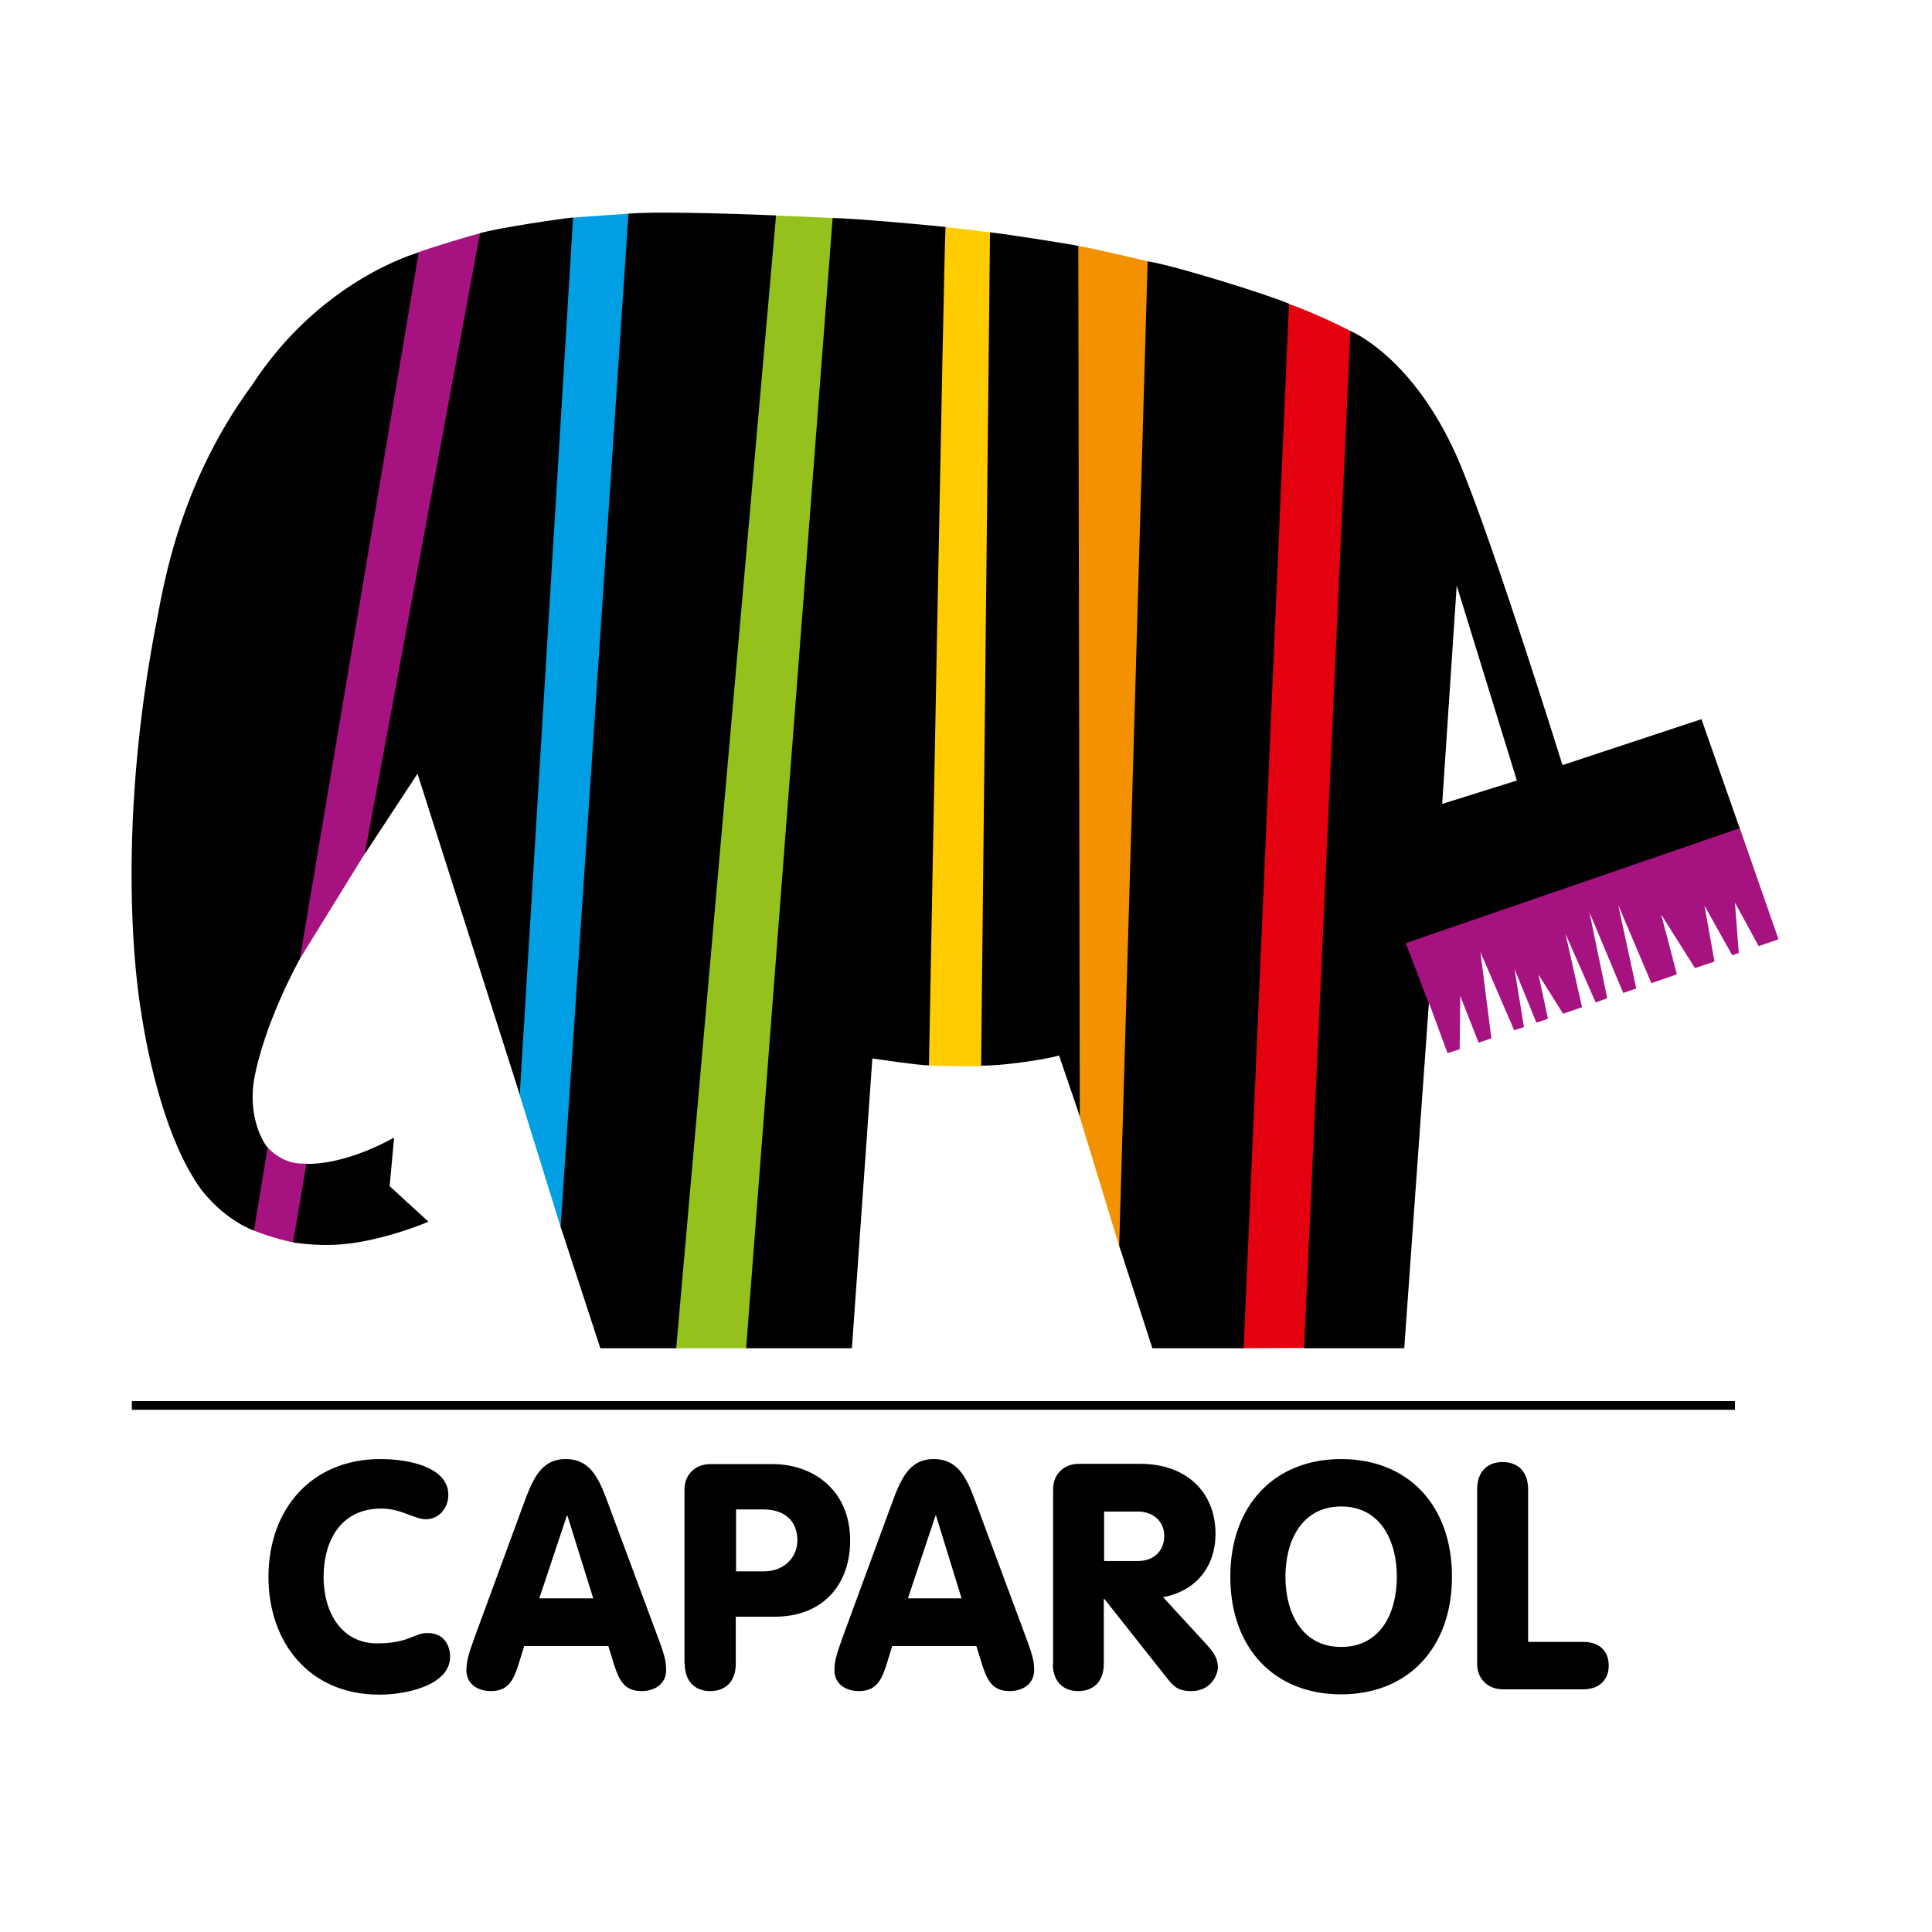
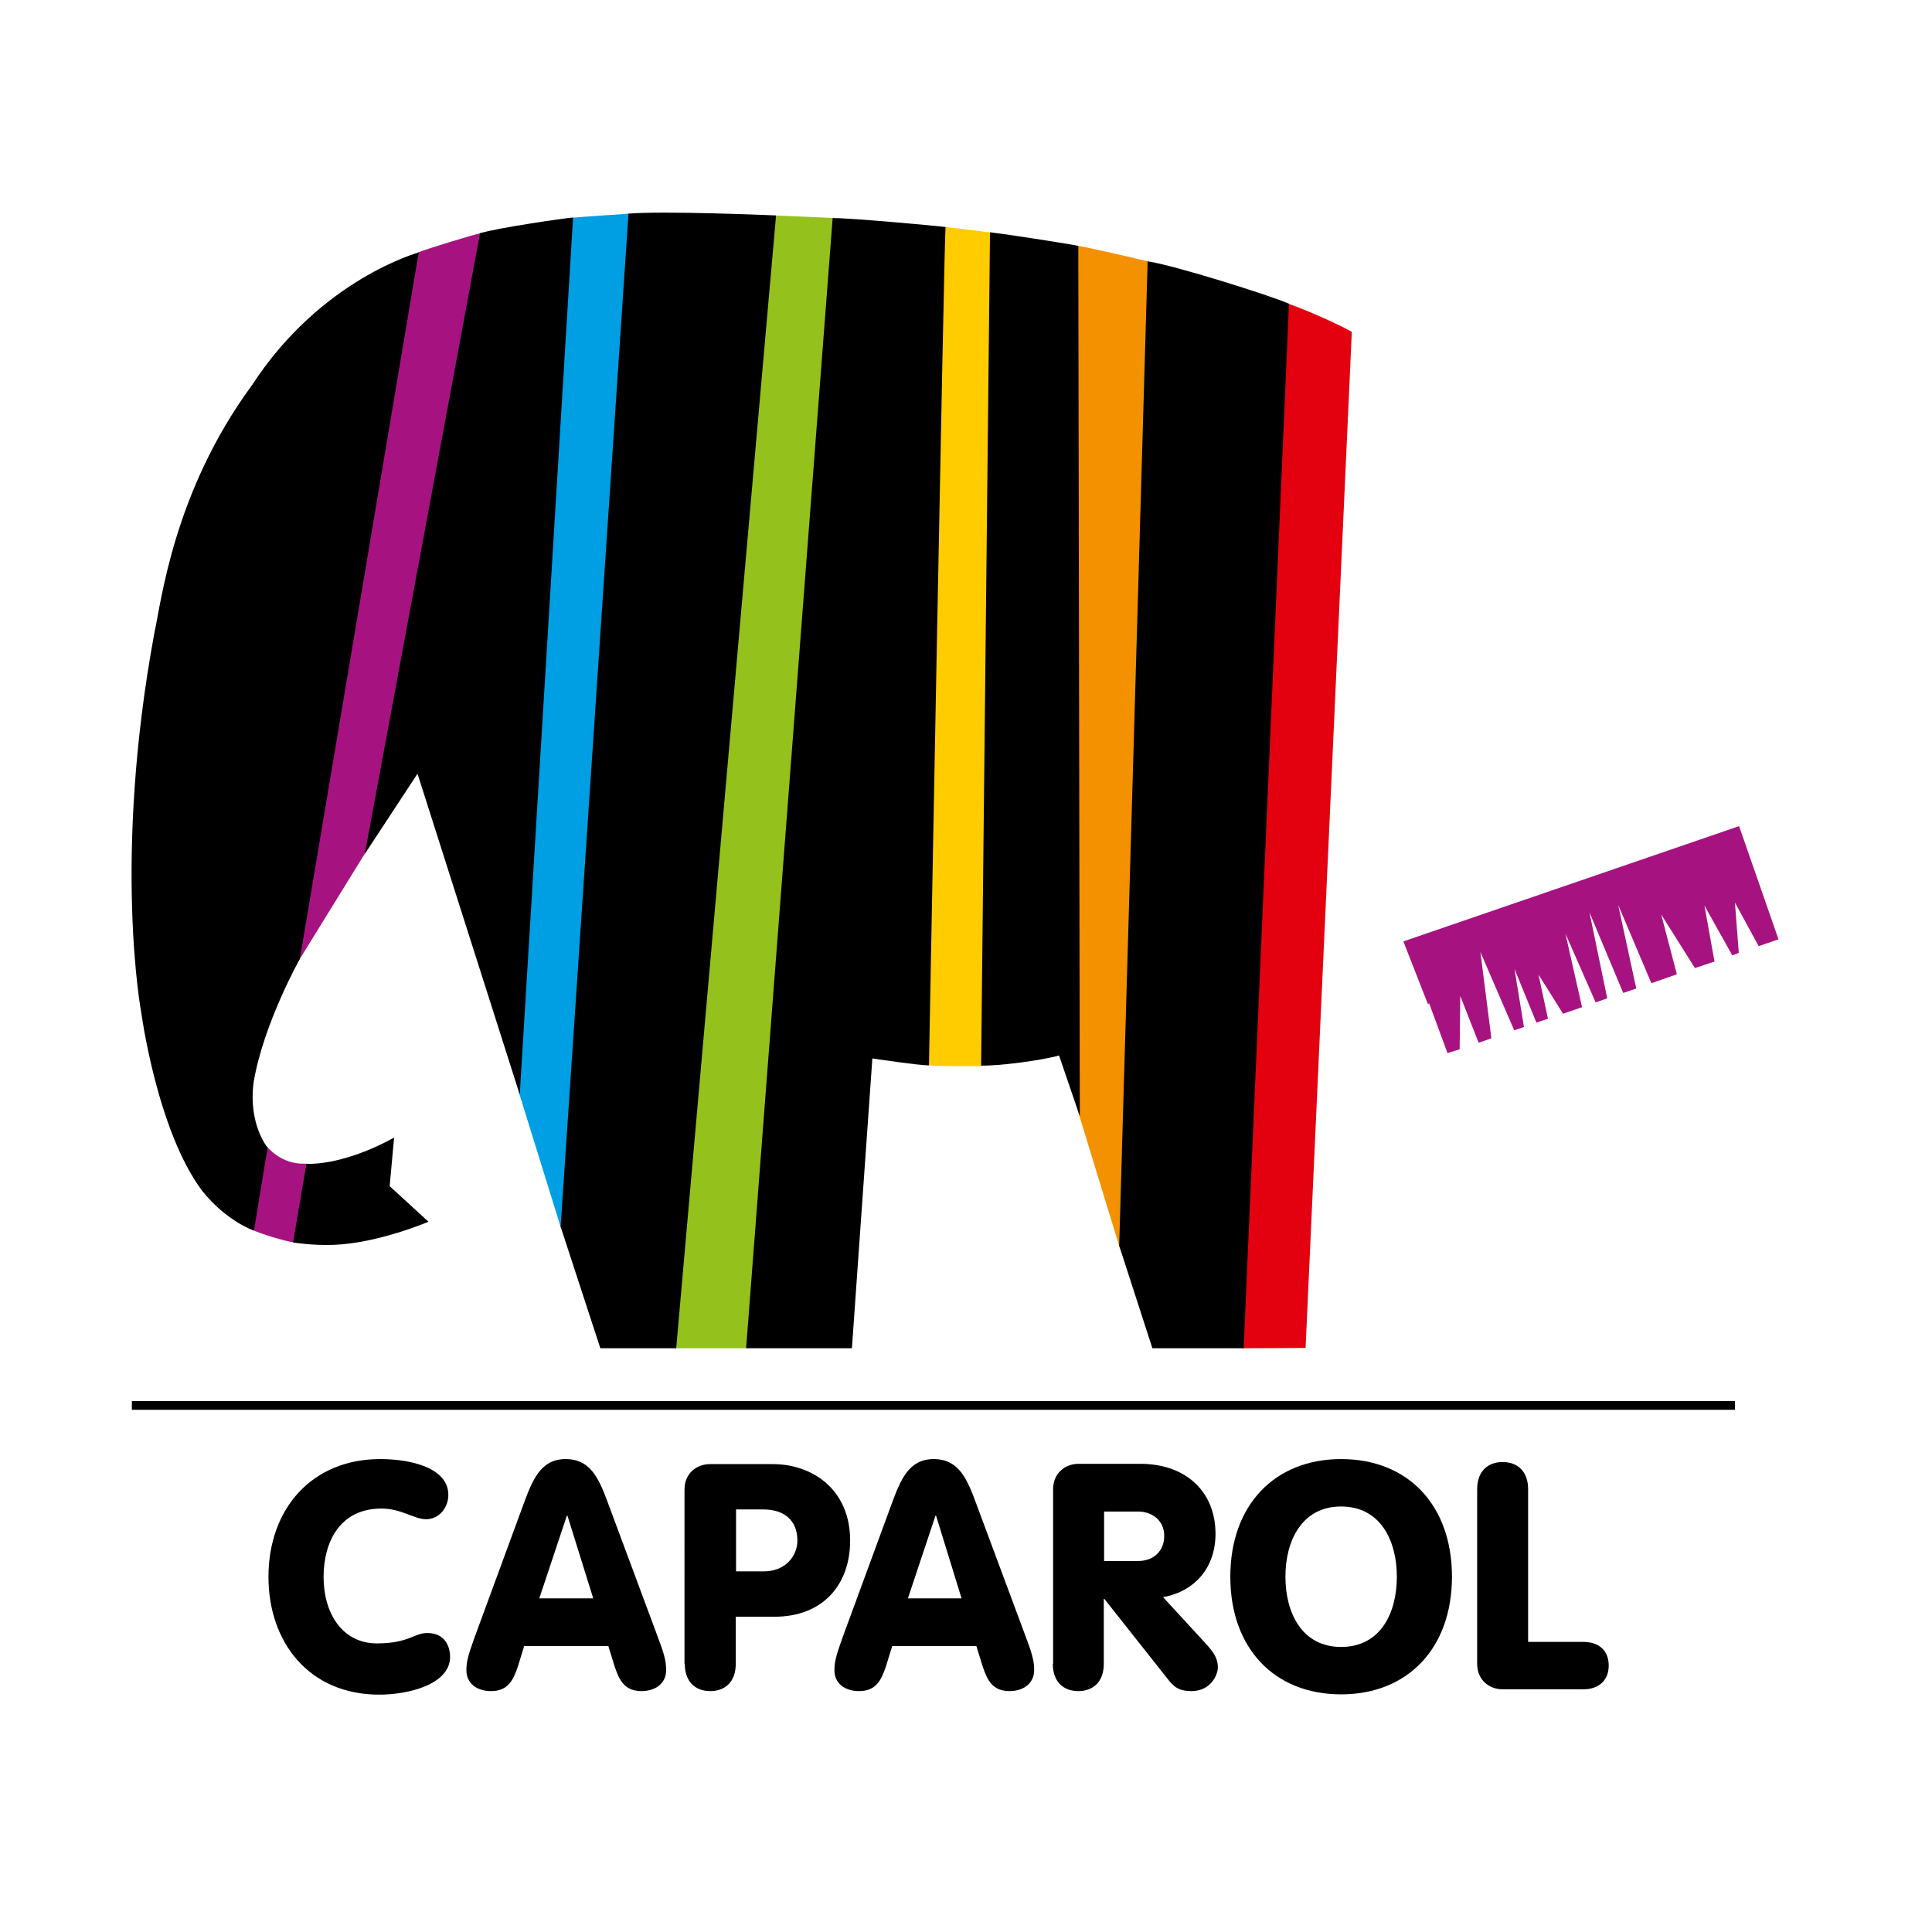
<svg xmlns="http://www.w3.org/2000/svg" version="1.1" id="layer" x="0px" y="0px" viewBox="0 0 652 652" style="enable-background:new 0 0 652 652;" xml:space="preserve">
  <style type="text/css"> .st0{fill:#A61380;} .st1{fill:#009EE3;} .st2{fill:#94C11C;} .st3{fill:#FFCC00;} .st4{fill:#F39100;} .st5{fill:#E3000F;} .st6{fill:none;stroke:#000000;stroke-width:2.941;} </style>
  <polygon class="st0" points="473.6,317.7 481.9,338.9 482.3,338.6 488.5,355.4 492.6,354.1 492.8,336.1 499,351.9 503.3,350.4 499.6,321.3 511,347.7 514.3,346.6 511.1,327 518.5,345.1 522.4,343.8 519.2,328.9 527.5,342.1 533.9,339.9 528.3,315.1 538.5,338.3 542.4,336.9 536.4,307.9 547.8,335.1 552.2,333.6 546.1,305.4 557.3,331.8 565.9,328.8 560.6,308.6 572,326.7 578.6,324.5 575.2,305.6 584.6,322.4 586.8,321.6 585.5,304.6 593.5,319.3 600.2,317 586.9,278.8 " />
  <g>
    <path class="st0" d="M85.1,415c2.9,1.4,10.7,3.8,14.2,4.3c0,0,4.3-26.6,4.4-26.6c-1.9,0-8,0.6-13.9-6L85.1,415z" />
    <path class="st0" d="M123.6,287.3l38.8-208.7c-1.8,0.4-17.7,5.1-21.6,6.7l-40.1,239.1L123.6,287.3z" />
    <path class="st1" d="M189.5,415l23-342.9c-2.2,0.1-17.7,1.2-19.6,1.4L175,368.3L189.5,415z" />
    <path class="st2" d="M252.2,455l29.3-381.4c0,0-18-0.9-20.2-0.8L227.6,455L252.2,455z" />
    <path class="st3" d="M318.5,76.6l-5.6,282.9c2.4,0.4,16.6,0.3,18.6,0.3l3-281.3C334.5,78.5,319.9,76.6,318.5,76.6" />
-     <path class="st4" d="M363.7,374.7l-0.4-291.8c4.9,0.7,24.5,5.4,24.5,5.4l-9.7,333.5L363.7,374.7z" />
+     <path class="st4" d="M363.7,374.7l-0.4-291.8c4.9,0.7,24.5,5.4,24.5,5.4l-9.7,333.5L363.7,374.7" />
    <path class="st5" d="M440.6,454.9L456.2,112c-3.9-2.3-15.5-7.5-21.7-9.6L419.1,455L440.6,454.9z" />
    <path d="M128.3,492.4c10.5,0,23,3,23,12.1c0,4.2-3,8.2-7.5,8.2c-4.1,0-8.3-3.6-15.1-3.6c-14,0-19.5,11.3-19.5,23.1 c0,12.1,6.2,22.4,18,22.4c10.8,0,12.5-3.5,17-3.5c6.8,0,7.7,5.8,7.7,8c0,9.5-14.4,12.8-23.9,12.8c-23.9,0-37.4-17.9-37.4-39.7 C90.6,509,105.4,492.4,128.3,492.4" />
    <path d="M200.2,539.4h-18.2l9.3-27.9h0.2L200.2,539.4z M160,553c-2.2,6.1-2.6,8.1-2.6,10.7c0,4.3,3.4,7,8.3,7 c5.7,0,7.5-3.6,9.1-8.4l2.1-6.8h28.4l2.1,6.8c1.6,4.8,3.4,8.4,9.1,8.4c4.9,0,8.3-2.8,8.3-7c0-2.6-0.3-4.6-2.6-10.7l-16.7-44.9 c-3.1-8.4-5.8-15.7-14.6-15.7c-8.6,0-11.3,7.3-14.4,15.7L160,553z" />
    <path d="M248.4,509.4h9.3c6.8,0,11.4,3.6,11.4,10.5c0,5.3-4.1,10.4-11.4,10.4h-9.3V509.4z M231.1,561.5c0,6.1,3.6,9.2,8.6,9.2 c5,0,8.6-3.1,8.6-9.2v-15.9h13.1c16.4,0,25.5-10.9,25.5-25.7c0-17.2-12.7-25.8-26.1-25.8h-21.2c-4.5,0-8.6,3.1-8.6,8.6V561.5z" />
    <path d="M324.5,539.4h-18.1l9.3-27.9h0.2L324.5,539.4z M284.2,553c-2.2,6.1-2.6,8.1-2.6,10.7c0,4.3,3.4,7,8.3,7 c5.7,0,7.5-3.6,9.1-8.4l2.1-6.8h28.4l2.1,6.8c1.6,4.8,3.4,8.4,9.1,8.4c4.9,0,8.3-2.8,8.3-7c0-2.6-0.3-4.6-2.6-10.7l-16.7-44.9 c-3.1-8.4-5.8-15.7-14.6-15.7c-8.6,0-11.3,7.3-14.4,15.7L284.2,553z" />
    <path d="M372.6,510.1h11.4c4.9,0,8.9,3.1,8.9,8.2c0,4.8-3.2,8.5-8.9,8.5h-11.4V510.1z M355.3,561.5c0,6.1,3.6,9.2,8.6,9.2 c5,0,8.6-3.1,8.6-9.2v-21.9h0.2l21.2,26.8c2.1,2.7,3.7,4.3,8.2,4.3c6.6,0,8.9-5.6,8.9-8c0-2.9-1.3-4.9-3.6-7.5L392.5,539 c10.9-2,17.7-10.1,17.7-21.4c0-14.2-10-23.6-25.4-23.6H364c-4.5,0-8.6,3.1-8.6,8.6V561.5z" />
    <path d="M452.6,508.4c13.3,0,18.8,11.6,18.8,23.7s-5.4,23.7-18.8,23.7c-13.3,0-18.8-11.6-18.8-23.7S439.3,508.4,452.6,508.4 M452.6,492.4c-22.5,0-37.4,15.6-37.4,39.7c0,24.1,14.8,39.7,37.4,39.7c22.5,0,37.4-15.6,37.4-39.7 C490,507.9,475.1,492.4,452.6,492.4" />
    <path d="M498.5,502.6c0-6.1,3.6-9.2,8.6-9.2c5,0,8.6,3.1,8.6,9.2v51.5h18.6c5.4,0,8.6,3,8.6,8c0,4.8-3.2,8-8.6,8h-27.2 c-4.5,0-8.6-3.1-8.6-8.6V502.6z" />
    <line class="st6" x1="44.5" y1="474.3" x2="585.5" y2="474.3" />
    <path d="M133,383.9l-1.5,16.4l13.1,12c0,0-16.8,7.2-31.8,7.8c-7.3,0.3-13.9-0.8-13.9-0.8l4.5-26.5 C113.7,392.9,125.3,388.2,133,383.9" />
    <path d="M90.3,387.3l-4.6,28c0,0-9.3-3.1-17.6-13.6c-15.1-20.3-20.4-59.8-20.4-59.8s-9.8-51.6,4.4-128.3c2.3-10.3,6.4-47.6,33-83.7 c23.3-35.8,56.2-44.7,56.2-44.7l-40.1,238.4c0,0-12.3,21.9-15.6,41.6C83.7,379.4,90.3,387.3,90.3,387.3" />
    <path d="M162,78.7c5.9-1.8,28.6-5.1,31.4-5.3l-18,296l-34.5-108.3l-17.8,27.1L162,78.7z" />
    <path d="M212.1,72.1c11.8-1,47,0.5,49.8,0.6L228.2,455h-25.6l-13.4-41L212.1,72.1z" />
    <path d="M281,73.6c5.5-0.1,34.9,2.6,38.1,3c-0.4,0.1-5.6,282.9-5.6,282.9c-2.5,0.2-19.1-2.3-19.1-2.3l-6.9,97.8h-35.7L281,73.6z" />
    <path d="M334.1,78.4c6.3,0.7,29.1,4.3,29.8,4.6l0.5,293.7l-7-20.5c-5.5,1.6-20.4,3.6-26.3,3.4L334.1,78.4z" />
    <path d="M387.3,88.2c9,1.3,41.6,11.6,47.7,14.3L419.7,455h-30.8l-11.2-34.6L387.3,88.2z" />
-     <path d="M587.1,279.5l-12.9-36.8l-46.9,15.5c0,0-26.9-86.5-37.2-107.5c-15-31.3-34.4-39-34.4-39L440.1,455h33.8l8.3-116.3 l-7.8-20.4L587.1,279.5z M491.6,197.6l20.3,65.8l-25.2,7.9L491.6,197.6z" />
  </g>
</svg>